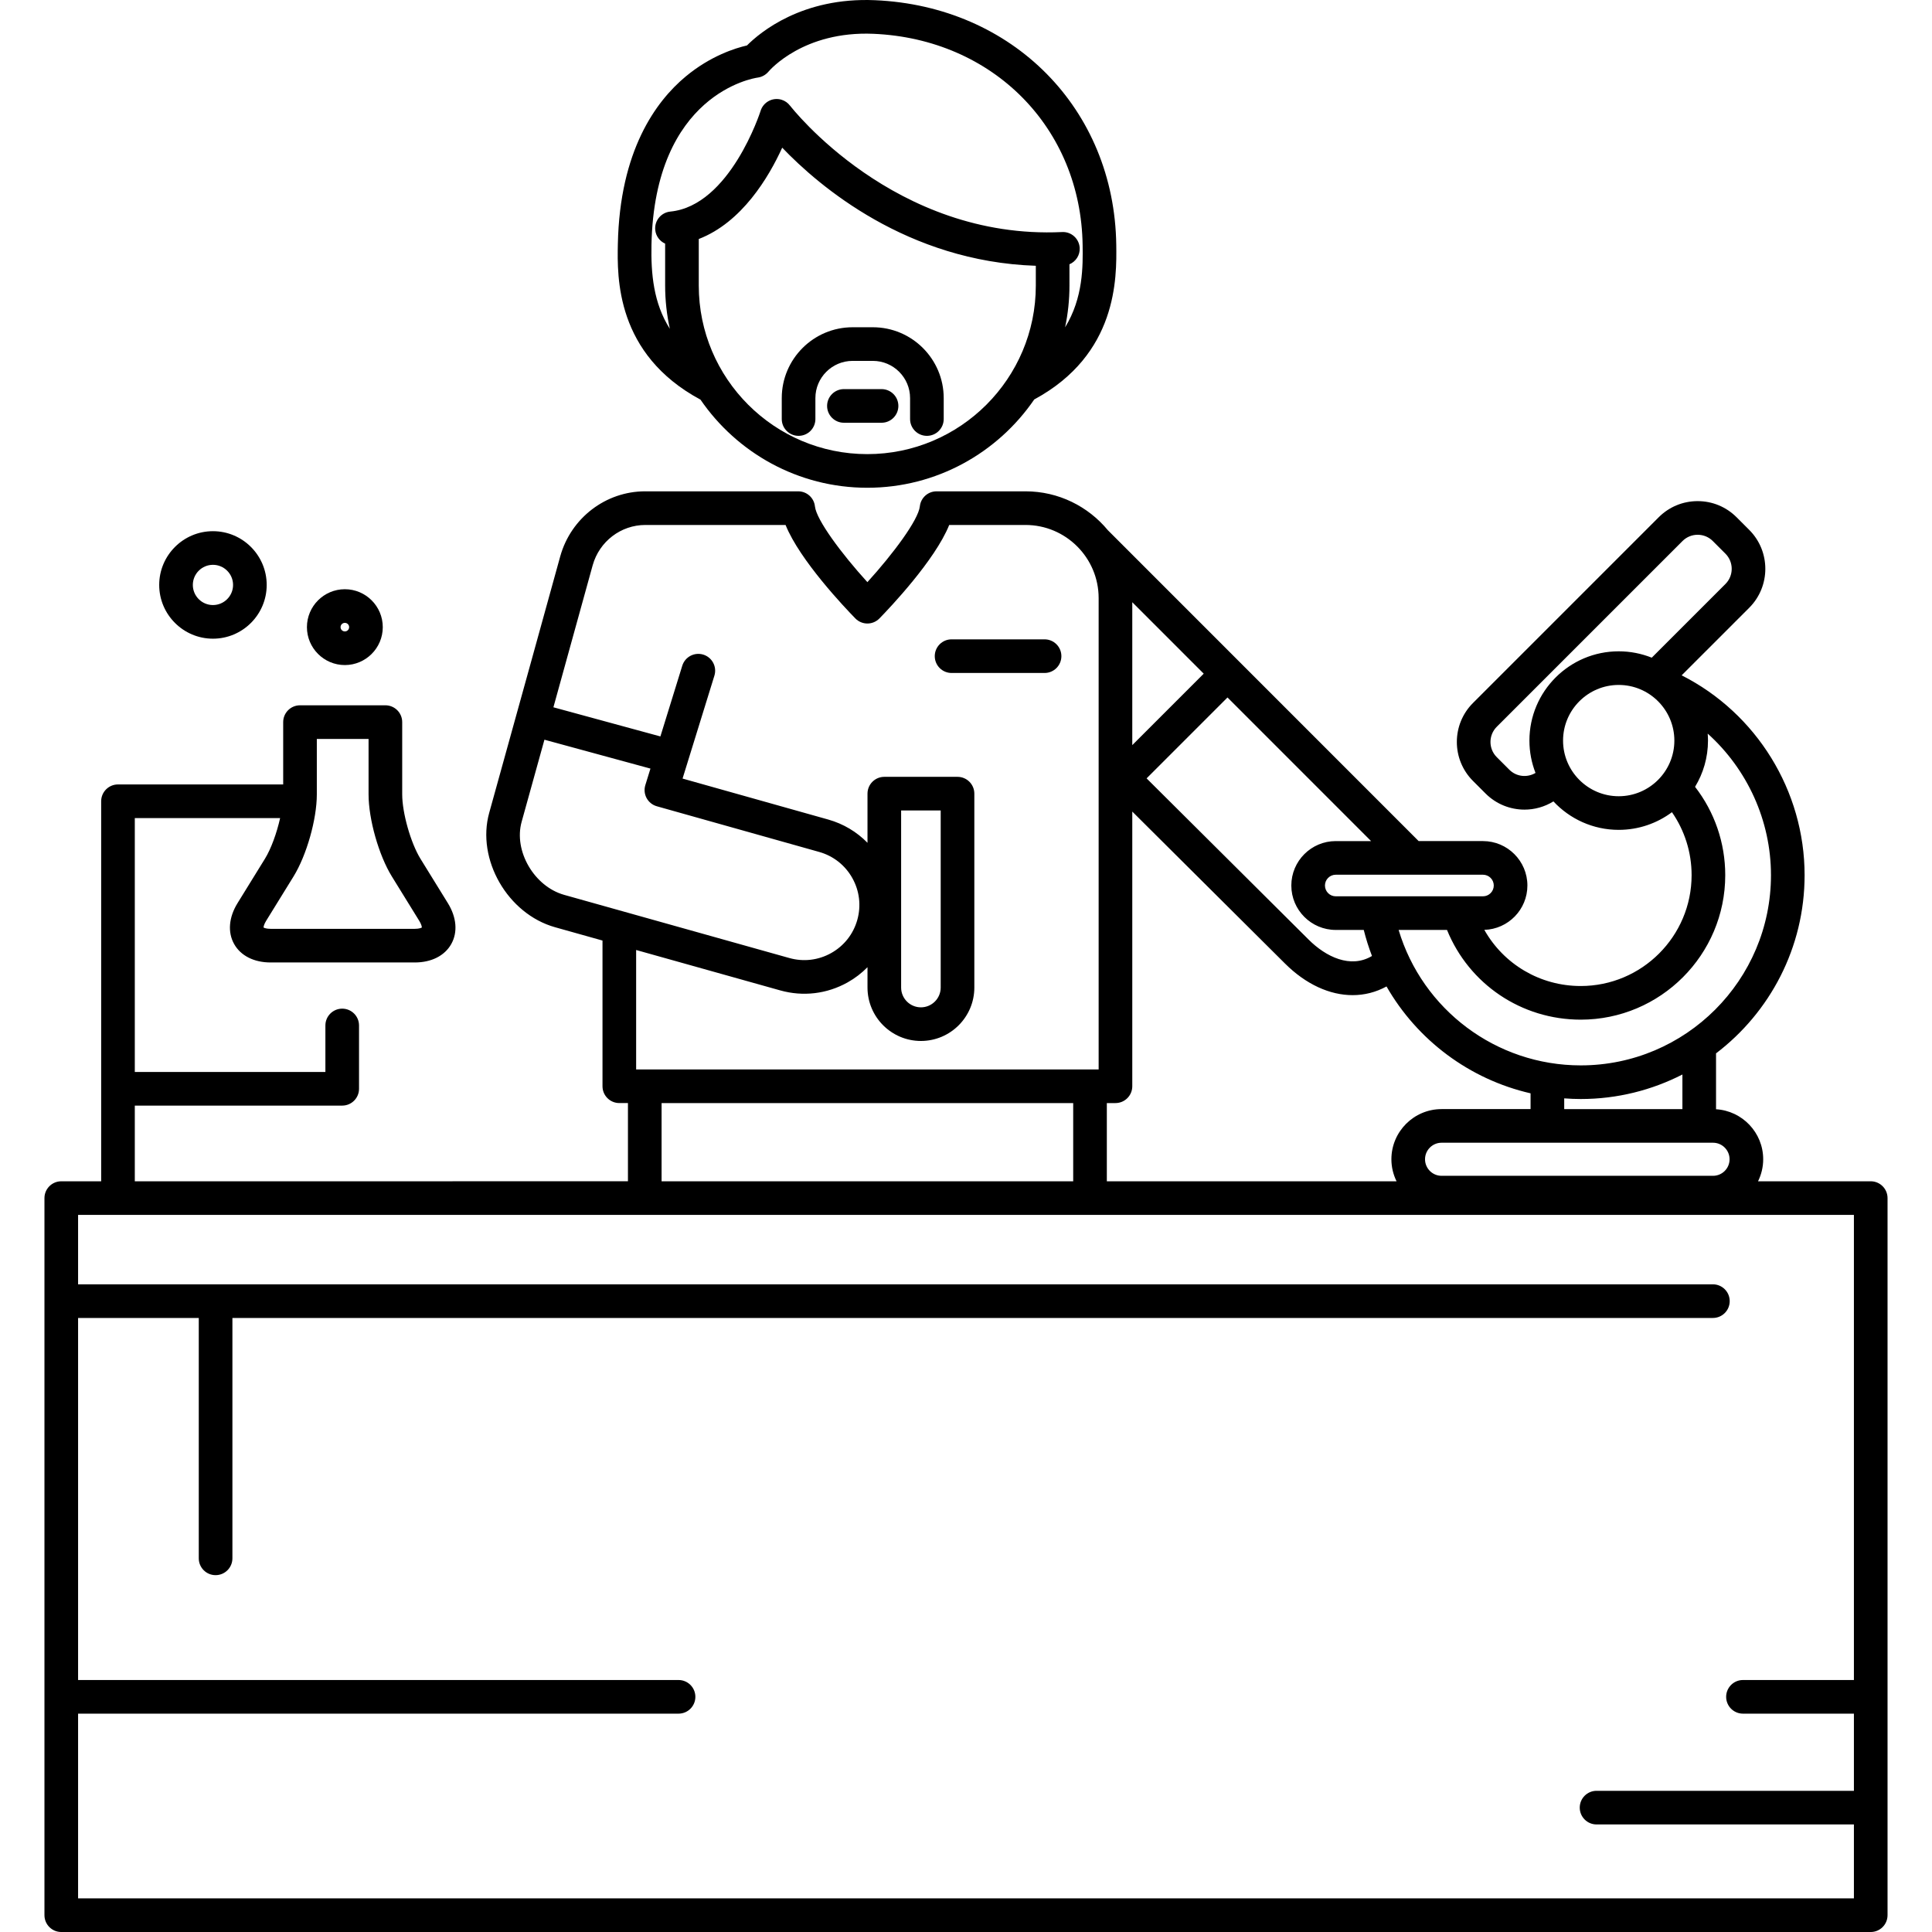
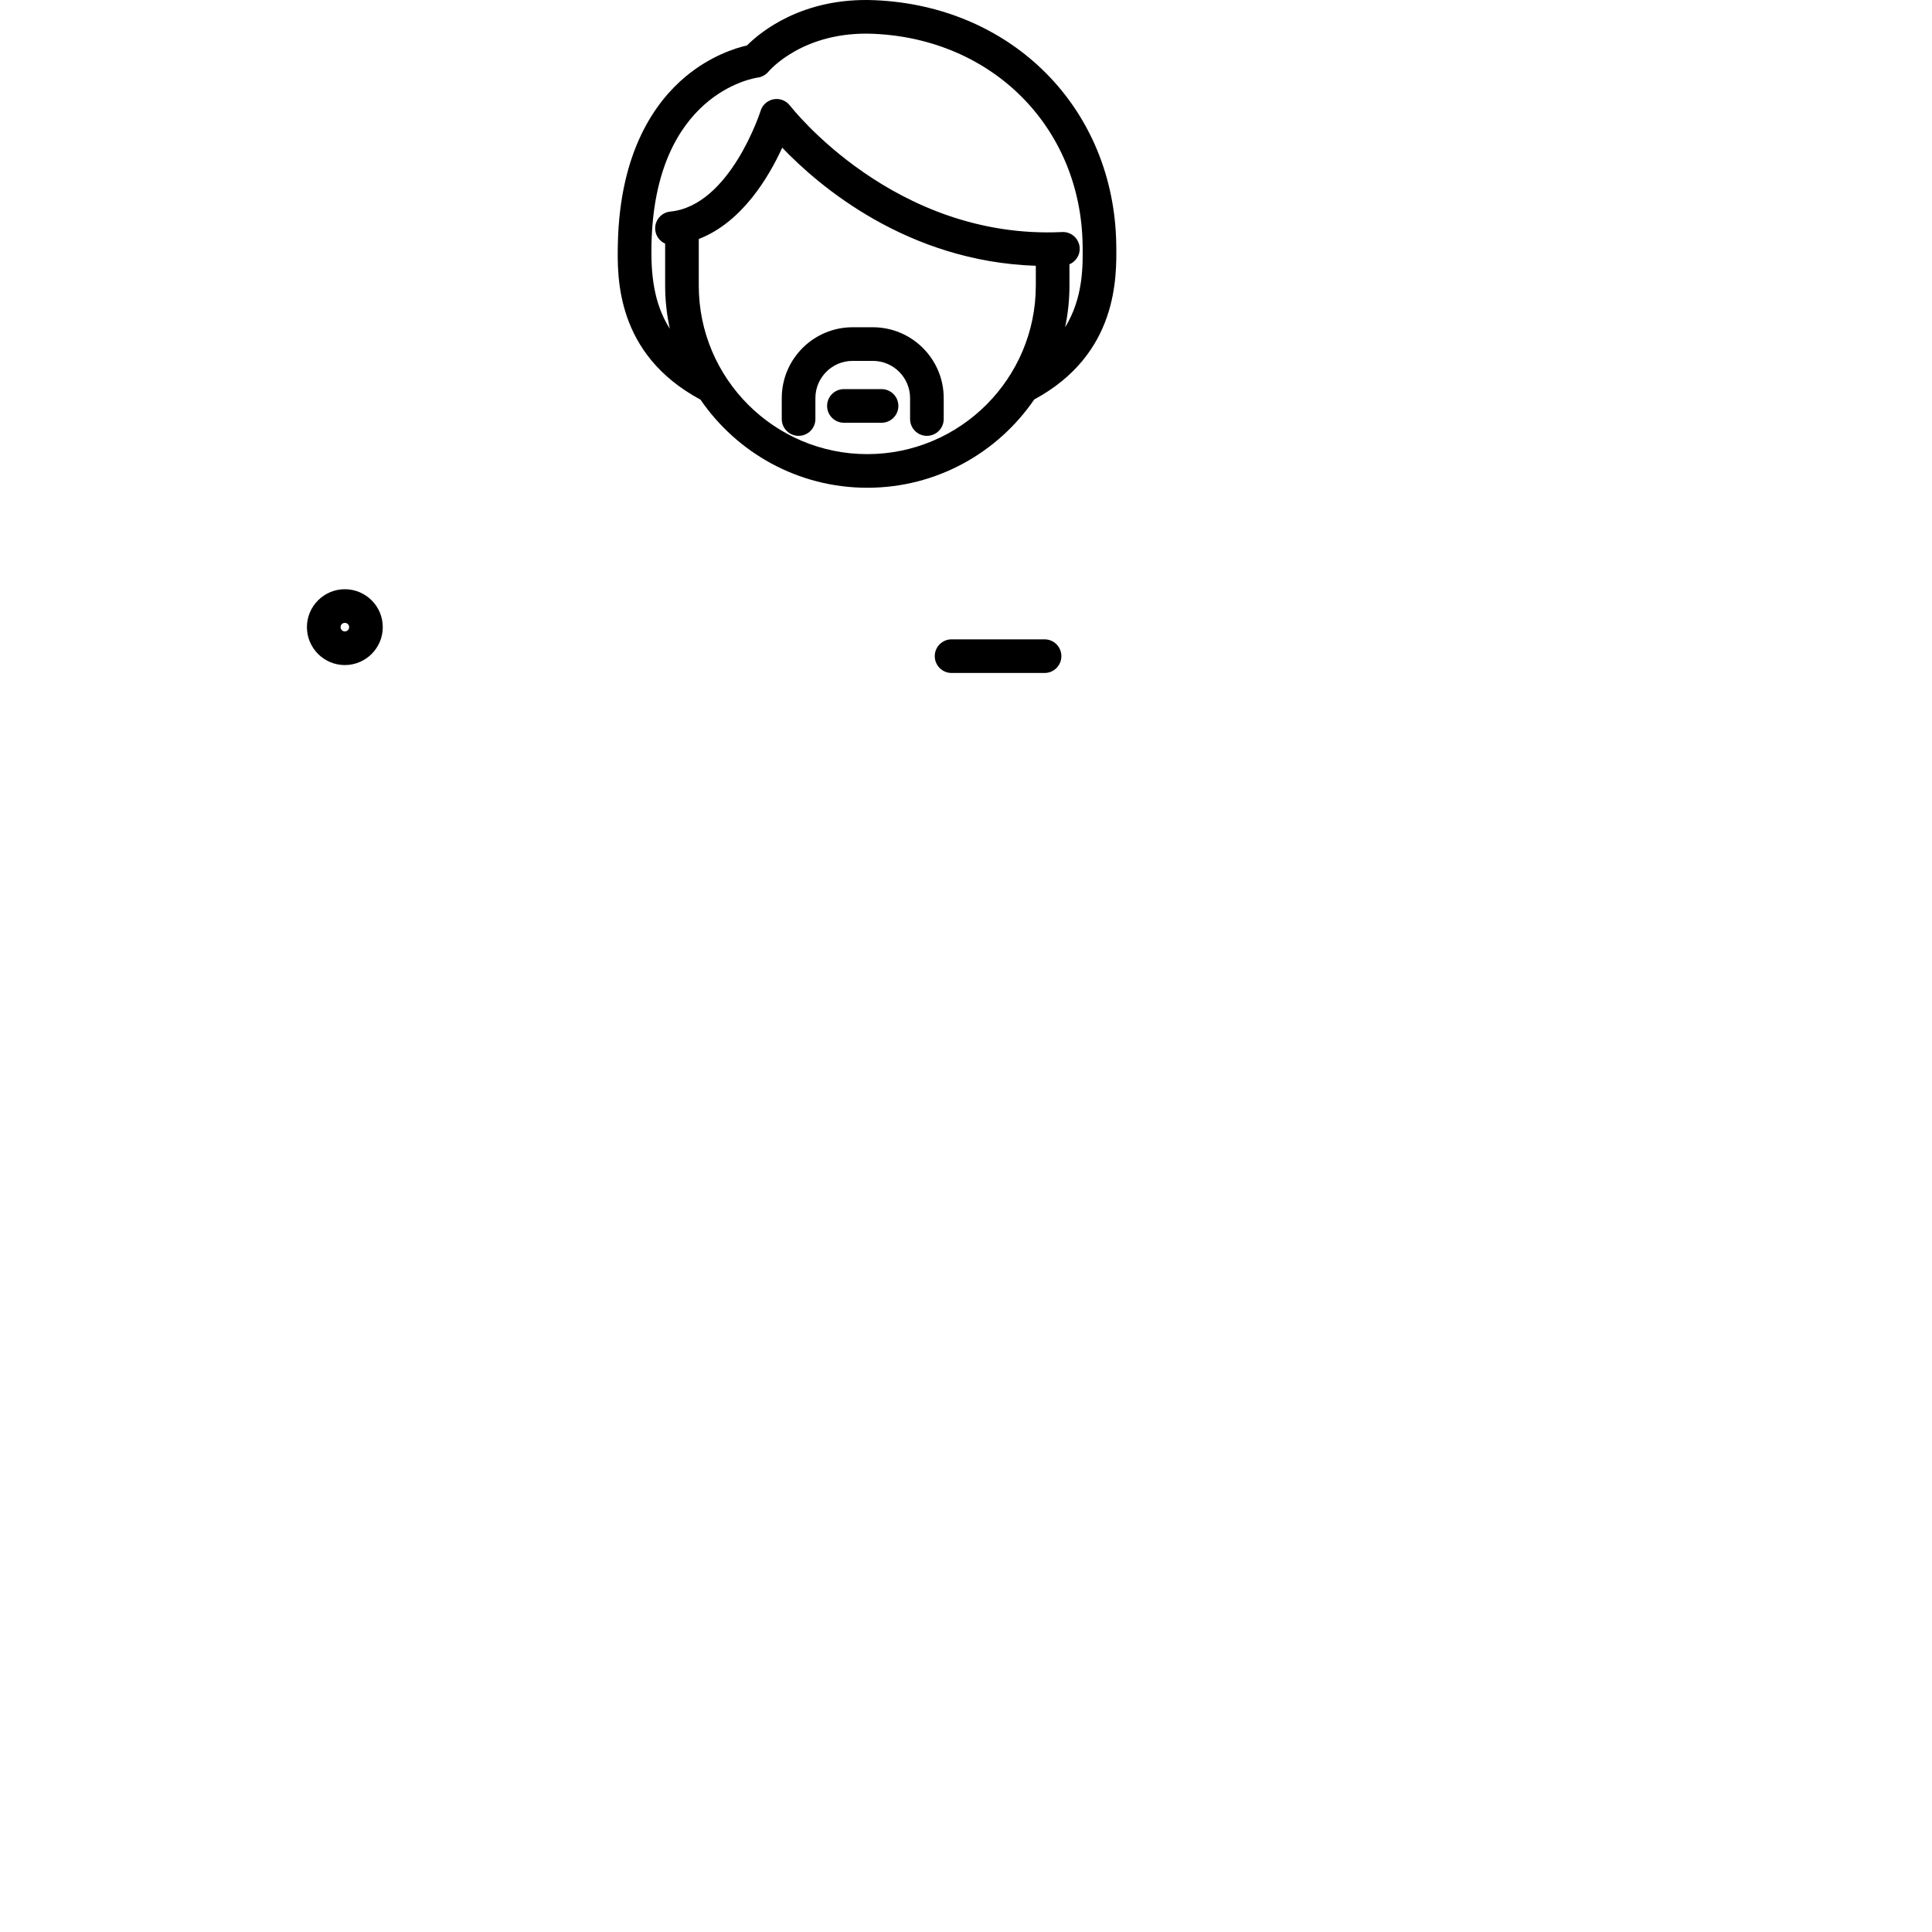
<svg xmlns="http://www.w3.org/2000/svg" id="Capa_1" x="0px" y="0px" viewBox="0 0 488.257 488.257" style="enable-background:new 0 0 488.257 488.257;" xml:space="preserve">
  <g>
    <path d="M177.03,101.001c9.214,13.433,24.67,22.266,42.154,22.266c17.506,0,32.979-8.854,42.189-22.314 c21.092-11.398,20.844-30.752,20.73-39.079c-0.47-34.328-26.127-60.329-61.007-61.824c-18.345-0.793-28.996,8.105-32.324,11.437 c-2.893,0.663-9.198,2.611-15.5,7.86c-7.547,6.287-16.645,18.732-17.128,42.323C155.973,70.03,155.591,89.478,177.03,101.001z M219.184,114.767c-23.484,0-42.59-19.105-42.59-42.589V60.401c10.912-4.214,17.69-15.624,21.087-23.079 c9.262,9.682,31.567,28.77,64.091,29.846v5.01C261.773,95.661,242.668,114.767,219.184,114.767z M164.641,61.844 c0.781-38.133,25.795-42.088,26.834-42.234c1.058-0.135,2.044-0.686,2.731-1.501c0.355-0.421,8.9-10.316,26.525-9.566 c30.23,1.296,52.466,23.774,52.871,53.448c0.071,5.185,0.175,13.258-4.429,20.729c0.717-3.403,1.1-6.927,1.1-10.541V66.79 c1.59-0.675,2.677-2.274,2.59-4.102c-0.112-2.344-2.101-4.17-4.447-4.043c-42.378,2.009-68.492-31.602-68.747-31.937l-0.009,0.007 c-0.521-0.69-1.248-1.234-2.138-1.506c-2.24-0.686-4.62,0.578-5.306,2.823c-0.073,0.239-7.731,23.962-22.808,25.44 c-2.336,0.229-4.044,2.308-3.815,4.644c0.154,1.574,1.155,2.851,2.501,3.455v10.606c0,3.746,0.417,7.395,1.186,10.913 C165.158,76.615,164.492,69.191,164.641,61.844z" />
    <path d="M220.591,82.704h-5.12c-9.872,0-17.904,8.032-17.904,17.904v5.291c0,2.347,1.903,4.25,4.25,4.25 c2.347,0,4.25-1.903,4.25-4.25v-5.291c0-5.185,4.219-9.404,9.404-9.404h5.12c5.185,0,9.404,4.219,9.404,9.404v5.291 c0,2.347,1.903,4.25,4.25,4.25c2.348,0,4.25-1.903,4.25-4.25v-5.291C238.495,90.735,230.463,82.704,220.591,82.704z" />
    <path d="M222.787,98.337h-9.512c-2.347,0-4.25,1.903-4.25,4.25c0,2.347,1.903,4.25,4.25,4.25h9.512c2.347,0,4.25-1.903,4.25-4.25 C227.037,100.24,225.135,98.337,222.787,98.337z" />
-     <path d="M472.772,298.535h-28.478c0.826-1.682,1.303-3.566,1.303-5.563c0-6.735-5.282-12.244-11.918-12.641v-14.125 c13.589-10.343,22.382-26.677,22.382-45.033c0-21.306-12.134-40.92-31.069-50.502l17.073-17.073c5.427-5.427,5.427-14.257,0-19.685 l-3.19-3.189c-2.629-2.629-6.124-4.078-9.842-4.078c-3.718,0-7.213,1.448-9.842,4.077l-46.944,46.944 c-5.427,5.427-5.427,14.257,0,19.684l3.19,3.19c2.713,2.713,6.277,4.07,9.842,4.07c2.539,0,5.073-0.702,7.305-2.079 c4.122,4.421,9.99,7.193,16.497,7.193c5.039,0,9.697-1.661,13.457-4.464c3.223,4.652,4.967,10.17,4.967,15.911 c0,15.448-12.568,28.016-28.017,28.016c-10.301,0-19.479-5.523-24.367-14.191c6.032-0.182,10.886-5.134,10.886-11.209 c0-6.19-5.036-11.227-11.227-11.227h-16.257l-78.553-78.574c-4.954-5.992-12.44-9.817-20.805-9.817h-22.475 c-2.172,0-3.994,1.637-4.226,3.796c-0.367,3.419-6.692,11.939-13.257,19.158c-6.565-7.219-12.89-15.739-13.257-19.158 c-0.232-2.159-2.054-3.796-4.226-3.796l-38.42,0.001c-0.088-0.002-0.176-0.002-0.264-0.002c-9.926,0-18.717,6.694-21.441,16.378 c-0.134,0.487-13.491,48.837-17.961,64.853c-3.286,11.774,4.642,25.565,16.634,28.933c2.972,0.835,7.185,2.017,11.992,3.366v36.82 c0,2.347,1.903,4.25,4.25,4.25h2.181v19.766H34.067v-19.126h52.417c2.347,0,4.25-1.903,4.25-4.25v-16c0-2.347-1.903-4.25-4.25-4.25 c-2.347,0-4.25,1.903-4.25,4.25v11.75H34.067v-64.166h36.726c-0.844,3.775-2.283,7.766-3.846,10.296l-6.918,11.205 c-2.211,3.58-2.528,7.338-0.87,10.313c1.658,2.974,5.023,4.68,9.231,4.68h36.432c4.208,0,7.572-1.706,9.231-4.679 c1.659-2.974,1.342-6.732-0.869-10.313l-6.92-11.206c-2.461-3.986-4.62-11.591-4.62-16.275v-18.27c0-2.347-1.903-4.25-4.25-4.25 H75.817c-2.347,0-4.25,1.903-4.25,4.25v15.75h-41.75c-2.347,0-4.25,1.903-4.25,4.25v96.043H15.484c-2.347,0-4.25,1.903-4.25,4.25 v181.222c0,2.347,1.903,4.25,4.25,4.25h457.288c2.348,0,4.25-1.903,4.25-4.25V302.785 C477.022,300.438,475.12,298.535,472.772,298.535z M80.067,186.742h13.077v14.02c0,6.284,2.586,15.394,5.888,20.741l6.92,11.206 c0.543,0.88,0.656,1.466,0.656,1.694c-0.194,0.119-0.751,0.332-1.786,0.332H68.39c-1.035,0-1.592-0.212-1.786-0.332 c0.001-0.228,0.113-0.814,0.657-1.694l6.919-11.205c3.301-5.346,5.888-14.457,5.888-20.741V186.742z M286.151,152.193 l18.055,18.059l-18.055,18.055V152.193z M281.901,278.769c2.348,0,4.25-1.903,4.25-4.25v-69.417l38.542,38.351 c5.335,5.335,11.385,8.041,17.14,8.041c2.983,0,5.887-0.729,8.569-2.196c7.783,13.585,20.97,23.467,36.406,27.01v3.984h-22.493 c-6.991,0-12.68,5.688-12.68,12.68c0,1.997,0.477,3.881,1.303,5.563h-73.218v-19.766H281.901z M437.098,292.972 c0,2.305-1.875,4.18-4.18,4.18h-68.603c-2.305,0-4.18-1.875-4.18-4.18s1.875-4.18,4.18-4.18h68.603 C435.223,288.792,437.098,290.667,437.098,292.972z M425.18,280.292h-29.871v-2.712c1.383,0.102,2.774,0.165,4.18,0.165 c9.248,0,17.976-2.245,25.691-6.196V280.292z M381.447,194.531l-3.19-3.19c-2.112-2.112-2.112-5.55,0-7.662l46.944-46.944 c1.024-1.024,2.385-1.588,3.832-1.588c1.447,0,2.808,0.564,3.831,1.588l3.19,3.189c2.113,2.113,2.113,5.551,0.001,7.663 l-18.622,18.622c-2.585-1.034-5.402-1.609-8.353-1.609c-12.441,0-22.563,10.122-22.563,22.563c0,2.881,0.549,5.635,1.538,8.171 C385.975,196.578,383.238,196.321,381.447,194.531z M395.018,187.162c0-7.754,6.309-14.063,14.063-14.063 c7.755,0,14.064,6.309,14.064,14.063c0,7.754-6.309,14.063-14.064,14.063C401.326,201.225,395.018,194.916,395.018,187.162z M399.488,257.688c20.136,0,36.517-16.381,36.517-36.516c0-8.146-2.688-15.95-7.629-22.325c2.073-3.411,3.269-7.411,3.269-11.686 c0-0.594-0.03-1.181-0.075-1.763c9.988,8.993,15.992,21.963,15.992,35.774c0,26.508-21.565,48.073-48.073,48.073 c-21.417,0-40.012-14.121-46.027-34.231h12.227C371.26,248.698,384.47,257.688,399.488,257.688z M377.507,223.788 c0,1.503-1.223,2.727-2.727,2.727h-26.637c-0.002,0-0.004,0-0.006,0h-10.565c-1.504,0-2.727-1.223-2.727-2.727 s1.223-2.727,2.727-2.727h37.208C376.284,221.061,377.507,222.285,377.507,223.788z M337.572,212.561 c-6.19,0-11.227,5.036-11.227,11.227s5.036,11.227,11.227,11.227h7.078c0.565,2.254,1.258,4.451,2.08,6.581 c-5.42,3.25-11.656,0.218-16.034-4.161L289.77,196.71l20.446-20.446l36.288,36.297H337.572z M149.789,142.831 c1.688-6.003,7.123-10.161,13.303-10.161c0.054,0,0.109,0,0.164,0.001l35.276-0.001c3.595,8.941,15.074,21,17.636,23.624 c0.8,0.819,1.896,1.281,3.041,1.281s2.241-0.462,3.041-1.281c2.563-2.625,14.041-14.683,17.636-23.624h19.28 c10.192,0,18.485,8.293,18.485,18.485v119.113H160.766v-30.185c17.004,4.77,36.414,10.212,36.412,10.211 c5.766,1.621,11.819,0.901,17.044-2.029c1.871-1.049,3.546-2.346,5.013-3.832v5.141c0,7.444,6.056,13.5,13.5,13.5 c7.444,0,13.5-6.056,13.5-13.5v-49c0-2.347-1.902-4.25-4.25-4.25h-18.5c-2.347,0-4.25,1.903-4.25,4.25v12.42 c-2.708-2.764-6.087-4.801-9.912-5.876l-36.825-10.358l8.046-26.007c0.694-2.243-0.562-4.622-2.804-5.316 c-2.243-0.693-4.622,0.562-5.316,2.804l-5.529,17.872l-27.038-7.365C144.745,161.092,149.71,143.114,149.789,142.831z M227.734,249.575v-44.75h10v44.75c0,2.757-2.243,5-5,5C229.977,254.575,227.734,252.332,227.734,249.575z M142.573,226.15 c-7.579-2.128-12.8-11.102-10.745-18.464c1.329-4.762,3.443-12.379,5.761-20.746l26.792,7.298l-1.292,4.177 c-0.339,1.095-0.221,2.281,0.327,3.288c0.548,1.007,1.479,1.749,2.583,2.06l41.023,11.54c3.581,1.007,6.555,3.348,8.374,6.592 c1.82,3.244,2.267,7.003,1.26,10.584c-1.007,3.581-3.348,6.555-6.593,8.374c-3.244,1.82-7.003,2.269-10.587,1.259 C199.476,242.112,156.797,230.145,142.573,226.15z M167.197,278.769h104.023v19.766H167.197V278.769z M19.734,479.757v-46.682 h151.75c2.347,0,4.25-1.903,4.25-4.25s-1.903-4.25-4.25-4.25H19.734v-91.499h30.5v60.749c0,2.347,1.903,4.25,4.25,4.25 c2.347,0,4.25-1.903,4.25-4.25v-60.749h374.148c2.348,0,4.25-1.903,4.25-4.25c0-2.347-1.902-4.25-4.25-4.25H19.734v-17.541h448.788 v117.54h-28.038c-2.348,0-4.25,1.903-4.25,4.25s1.902,4.25,4.25,4.25h28.038v19.5h-65.038c-2.348,0-4.25,1.903-4.25,4.25 s1.902,4.25,4.25,4.25h65.038v18.682H19.734z" />
-     <path d="M53.817,161.409c7.49,0,13.583-6.094,13.583-13.584s-6.094-13.583-13.583-13.583c-7.49,0-13.583,6.093-13.583,13.583 S46.328,161.409,53.817,161.409z M53.817,142.742c2.803,0,5.083,2.28,5.083,5.083c0,2.803-2.28,5.084-5.083,5.084 c-2.803,0-5.083-2.28-5.083-5.084C48.734,145.022,51.015,142.742,53.817,142.742z" />
    <path d="M87.151,168.075c5.284,0,9.584-4.299,9.584-9.583c0-5.284-4.299-9.583-9.584-9.583c-5.284,0-9.583,4.299-9.583,9.583 C77.567,163.776,81.867,168.075,87.151,168.075z M87.151,157.409c0.598,0,1.084,0.486,1.084,1.083c0,0.597-0.486,1.083-1.084,1.083 c-0.598,0-1.083-0.486-1.083-1.083C86.067,157.894,86.553,157.409,87.151,157.409z" />
    <path d="M240.484,170.075h23.5c2.348,0,4.25-1.903,4.25-4.25s-1.902-4.25-4.25-4.25h-23.5c-2.348,0-4.25,1.903-4.25,4.25 S238.137,170.075,240.484,170.075z" />
  </g>
  <g> </g>
  <g> </g>
  <g> </g>
  <g> </g>
  <g> </g>
  <g> </g>
  <g> </g>
  <g> </g>
  <g> </g>
  <g> </g>
  <g> </g>
  <g> </g>
  <g> </g>
  <g> </g>
  <g> </g>
</svg>